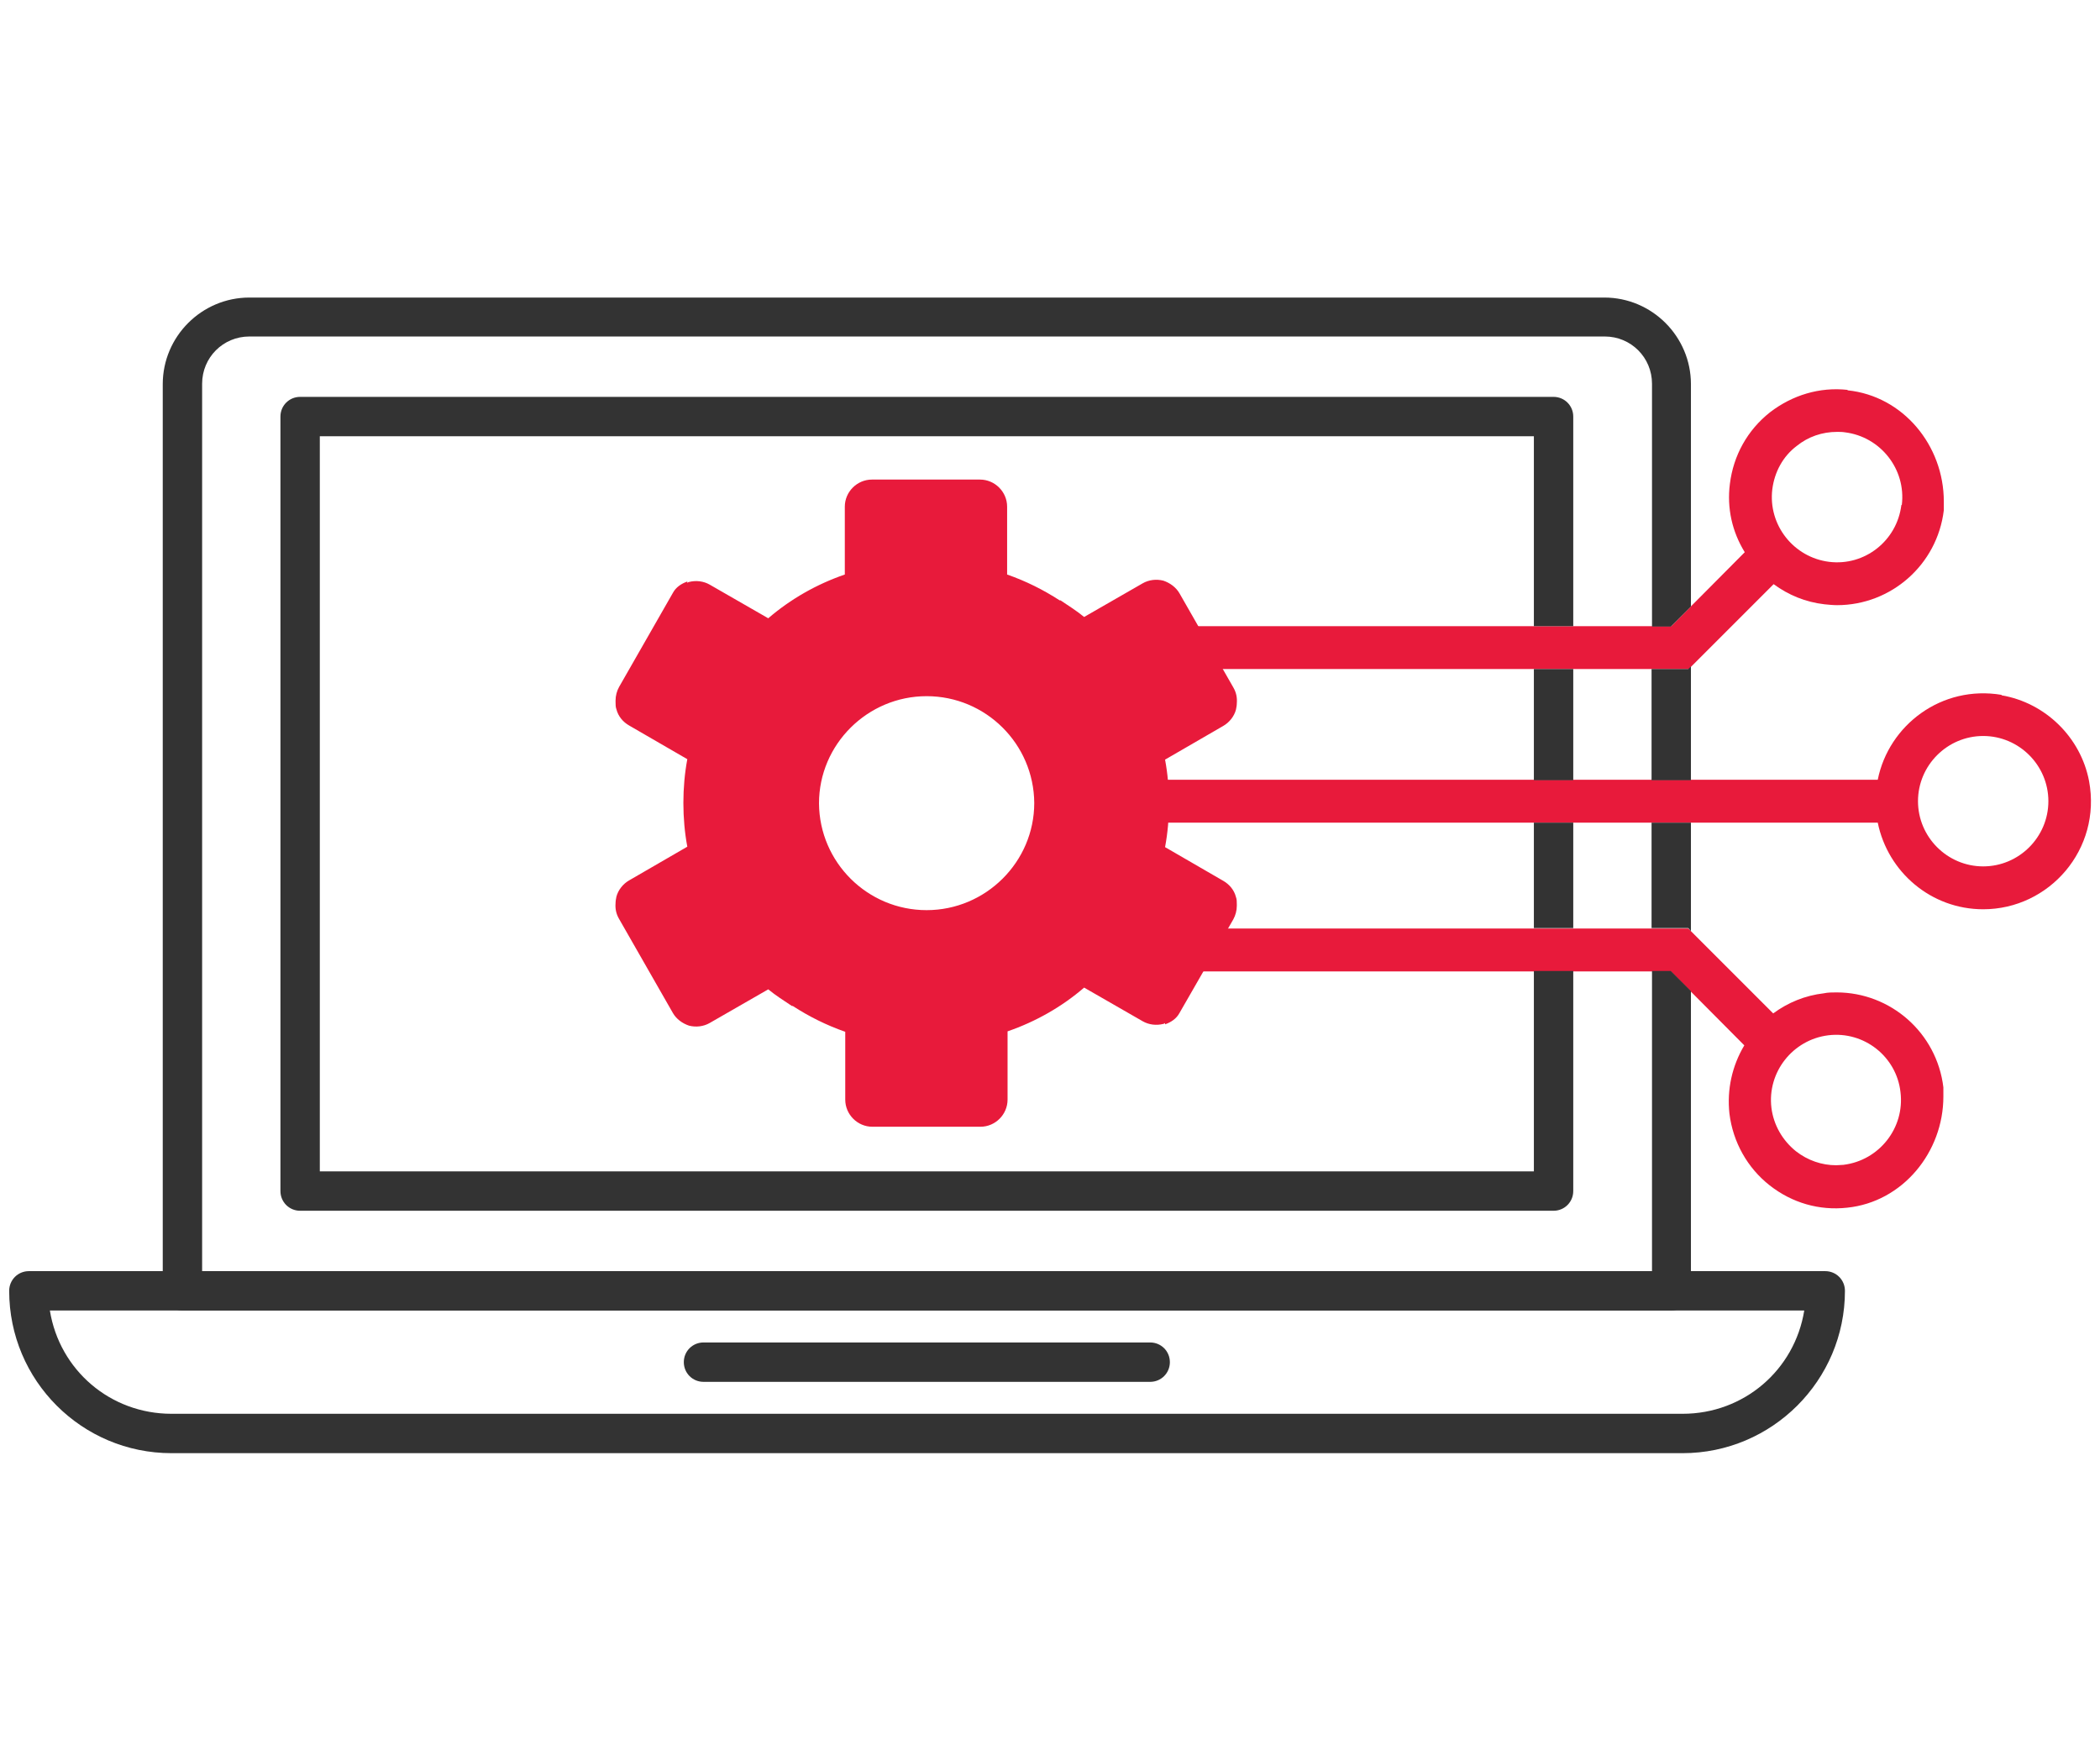
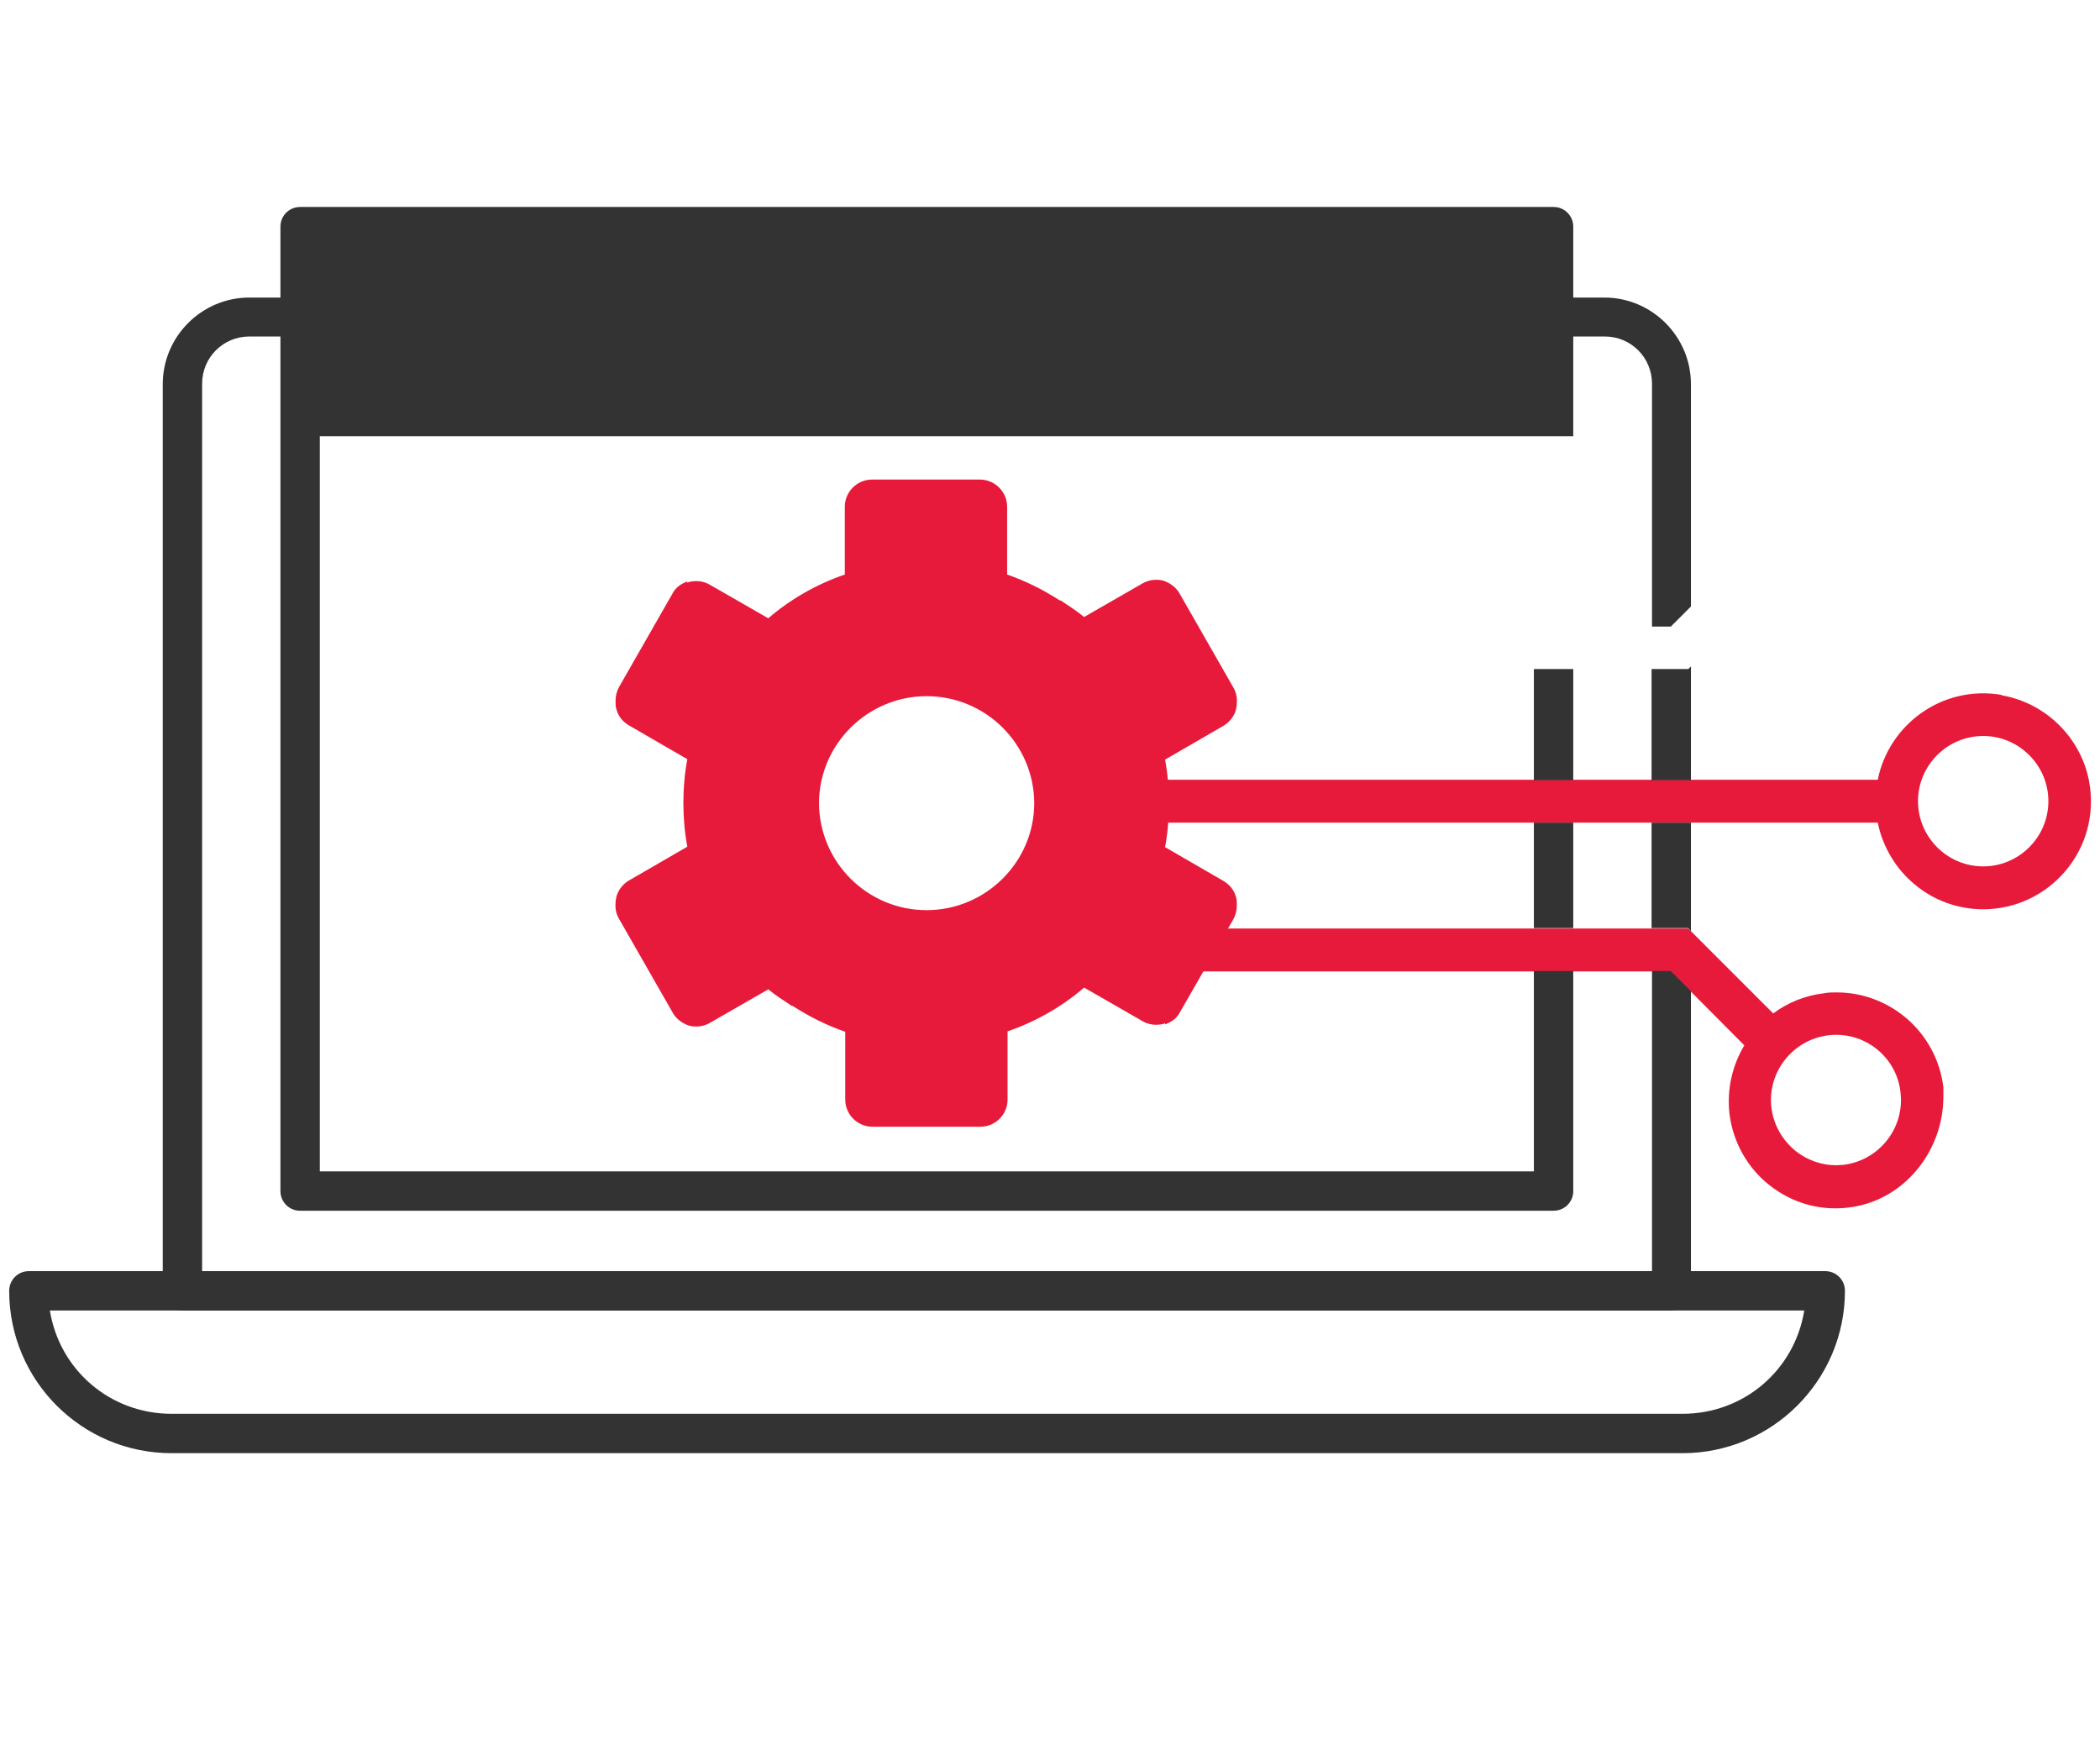
<svg xmlns="http://www.w3.org/2000/svg" id="Services" viewBox="0 0 48 40">
  <defs>
    <style>.cls-1{fill:#333;}.cls-2{fill:#e81a3b;}</style>
  </defs>
  <g>
    <path class="cls-2" d="M45.75,15.88c-1.37-.23-2.58,.69-2.83,1.94H25.82c-.49,.43-.19,.98,.23,.98h16.87c.23,1.13,1.22,1.98,2.41,1.98,1.51,0,2.71-1.37,2.42-2.93-.19-1-1-1.79-2-1.96Zm-.42,3.92c-.82,0-1.49-.67-1.49-1.49s.67-1.49,1.49-1.49,1.49,.67,1.49,1.49-.67,1.49-1.49,1.49Z" />
    <path class="cls-2" d="M44.42,25.05v-.2c-.15-1.25-1.21-2.17-2.44-2.17-.1,0-.2,0-.29,.02-.43,.05-.82,.21-1.16,.46l-1.94-1.94h-12.09c-.43,0-.72,.55-.23,.98h11.92l1.68,1.69c-.28,.47-.4,1.01-.34,1.56,.08,.65,.41,1.24,.92,1.64,.51,.4,1.13,.58,1.77,.51,1.27-.13,2.2-1.27,2.2-2.54Zm-2.27,1.57c-.06,0-.12,.01-.18,.01-.33,0-.65-.11-.92-.32-.31-.25-.51-.6-.56-.99-.1-.82,.49-1.56,1.3-1.66,.82-.1,1.56,.49,1.65,1.3,.1,.82-.49,1.56-1.3,1.66Z" />
-     <path class="cls-2" d="M42.23,8.91c-.64-.07-1.26,.12-1.77,.51-.52,.41-.84,.99-.92,1.64-.07,.55,.05,1.09,.34,1.56l-1.68,1.69h-11.92c-.49,.43-.19,.98,.23,.98h12.09l1.94-1.94c.34,.25,.73,.41,1.16,.46,.1,.01,.2,.02,.29,.02,1.23,0,2.29-.92,2.44-2.17v-.2c0-1.28-.93-2.41-2.2-2.54Zm1.23,2.63c-.1,.82-.84,1.4-1.65,1.3-.81-.1-1.4-.84-1.3-1.66,.05-.39,.24-.75,.56-.99,.26-.21,.58-.32,.92-.32,.06,0,.12,0,.18,.01,.81,.1,1.4,.84,1.3,1.66Z" />
  </g>
  <path class="cls-2" d="M23.03,25.12v-1.55c.64-.22,1.24-.56,1.75-1l1.34,.77c.14,.08,.31,.1,.47,.06,.01,0,.03-.01,.04-.02v.03c.14-.05,.26-.13,.33-.26l1.23-2.14c.05-.09,.08-.2,.08-.31,0,0,0-.02,0-.03,0-.06,0-.12-.02-.17-.04-.16-.15-.29-.29-.37l-1.33-.77c.06-.32,.09-.66,.09-1,0-.34-.03-.68-.09-1l1.33-.77c.14-.08,.25-.22,.29-.37,.01-.05,.02-.1,.02-.15,.01-.12-.01-.24-.08-.36l-1.23-2.15c-.08-.14-.22-.24-.37-.29-.16-.04-.33-.02-.47,.06l-1.34,.77c-.17-.14-.36-.26-.54-.38h-.02c-.37-.24-.77-.44-1.2-.59v-1.55c0-.34-.28-.62-.62-.62h-2.47c-.34,0-.62,.28-.62,.62v1.55c-.64,.22-1.24,.56-1.75,1l-1.34-.77c-.14-.08-.31-.1-.47-.06-.01,0-.03,.01-.04,.02v-.03c-.14,.05-.26,.13-.33,.26l-1.23,2.15c-.05,.09-.08,.2-.08,.31,0,0,0,.02,0,.03,0,.06,0,.12,.02,.17,.04,.16,.15,.29,.29,.37l1.33,.77c-.06,.32-.09,.66-.09,1,0,.34,.03,.68,.09,1l-1.33,.77c-.14,.08-.25,.22-.29,.37-.01,.05-.02,.1-.02,.15-.01,.12,.01,.24,.08,.36l1.23,2.15c.08,.14,.22,.24,.37,.29,.16,.04,.33,.02,.47-.06l1.34-.77c.17,.14,.36,.26,.54,.38h.02c.37,.24,.77,.44,1.2,.59v1.55c0,.34,.28,.62,.62,.62h2.47c.34,0,.62-.28,.62-.62Zm-1.85-9.21c1.35,0,2.45,1.09,2.46,2.44,0,1.35-1.11,2.45-2.46,2.45s-2.45-1.09-2.46-2.44c0-1.35,1.11-2.45,2.46-2.45Z" />
  <g>
    <path class="cls-1" d="M3.92,33.21c-2.05,0-3.71-1.66-3.71-3.71,0-.25,.2-.45,.45-.45H41.72c.25,0,.45,.2,.45,.45,0,2.05-1.67,3.71-3.71,3.71H3.92Zm-2.78-3.26c.22,1.36,1.38,2.36,2.78,2.36H38.46c1.4,0,2.56-1,2.78-2.36H1.14Z" />
-     <path class="cls-1" d="M16.08,31.58c-.25,0-.45-.2-.45-.45s.2-.45,.45-.45h10.21c.25,0,.45,.2,.45,.45s-.2,.45-.45,.45h-10.21Z" />
  </g>
  <polygon class="cls-1" points="37.75 15.29 37.75 17.83 38.65 17.83 38.65 15.23 38.59 15.29 37.75 15.29" />
  <g>
    <polygon class="cls-1" points="37.75 21.21 38.59 21.21 38.65 21.28 38.65 18.8 37.75 18.8 37.75 21.21" />
    <path class="cls-1" d="M38.19,22.19h-.43v6.86H4.62V8.77c0-.6,.48-1.08,1.08-1.08h30.98c.6,0,1.08,.48,1.08,1.08v5.55h.43l.46-.46v-5.08c0-1.09-.89-1.98-1.98-1.98H5.7c-1.09,0-1.98,.89-1.98,1.98V29.5c0,.25,.2,.45,.45,.45H38.2c.25,0,.45-.2,.45-.45v-6.85l-.46-.46Z" />
  </g>
  <rect class="cls-1" x="35.06" y="15.29" width=".9" height="2.54" />
  <g>
-     <path class="cls-1" d="M35.06,22.19v4.58H7.31V9.97h27.75v4.34h.9v-4.79c0-.25-.2-.45-.45-.45H6.86c-.25,0-.45,.2-.45,.45V27.22c0,.25,.2,.45,.45,.45h28.65c.25,0,.45-.2,.45-.45v-5.03h-.9Z" />
+     <path class="cls-1" d="M35.06,22.19v4.58H7.31V9.97h27.75h.9v-4.79c0-.25-.2-.45-.45-.45H6.86c-.25,0-.45,.2-.45,.45V27.22c0,.25,.2,.45,.45,.45h28.65c.25,0,.45-.2,.45-.45v-5.03h-.9Z" />
    <rect class="cls-1" x="35.06" y="18.8" width=".9" height="2.41" />
  </g>
</svg>